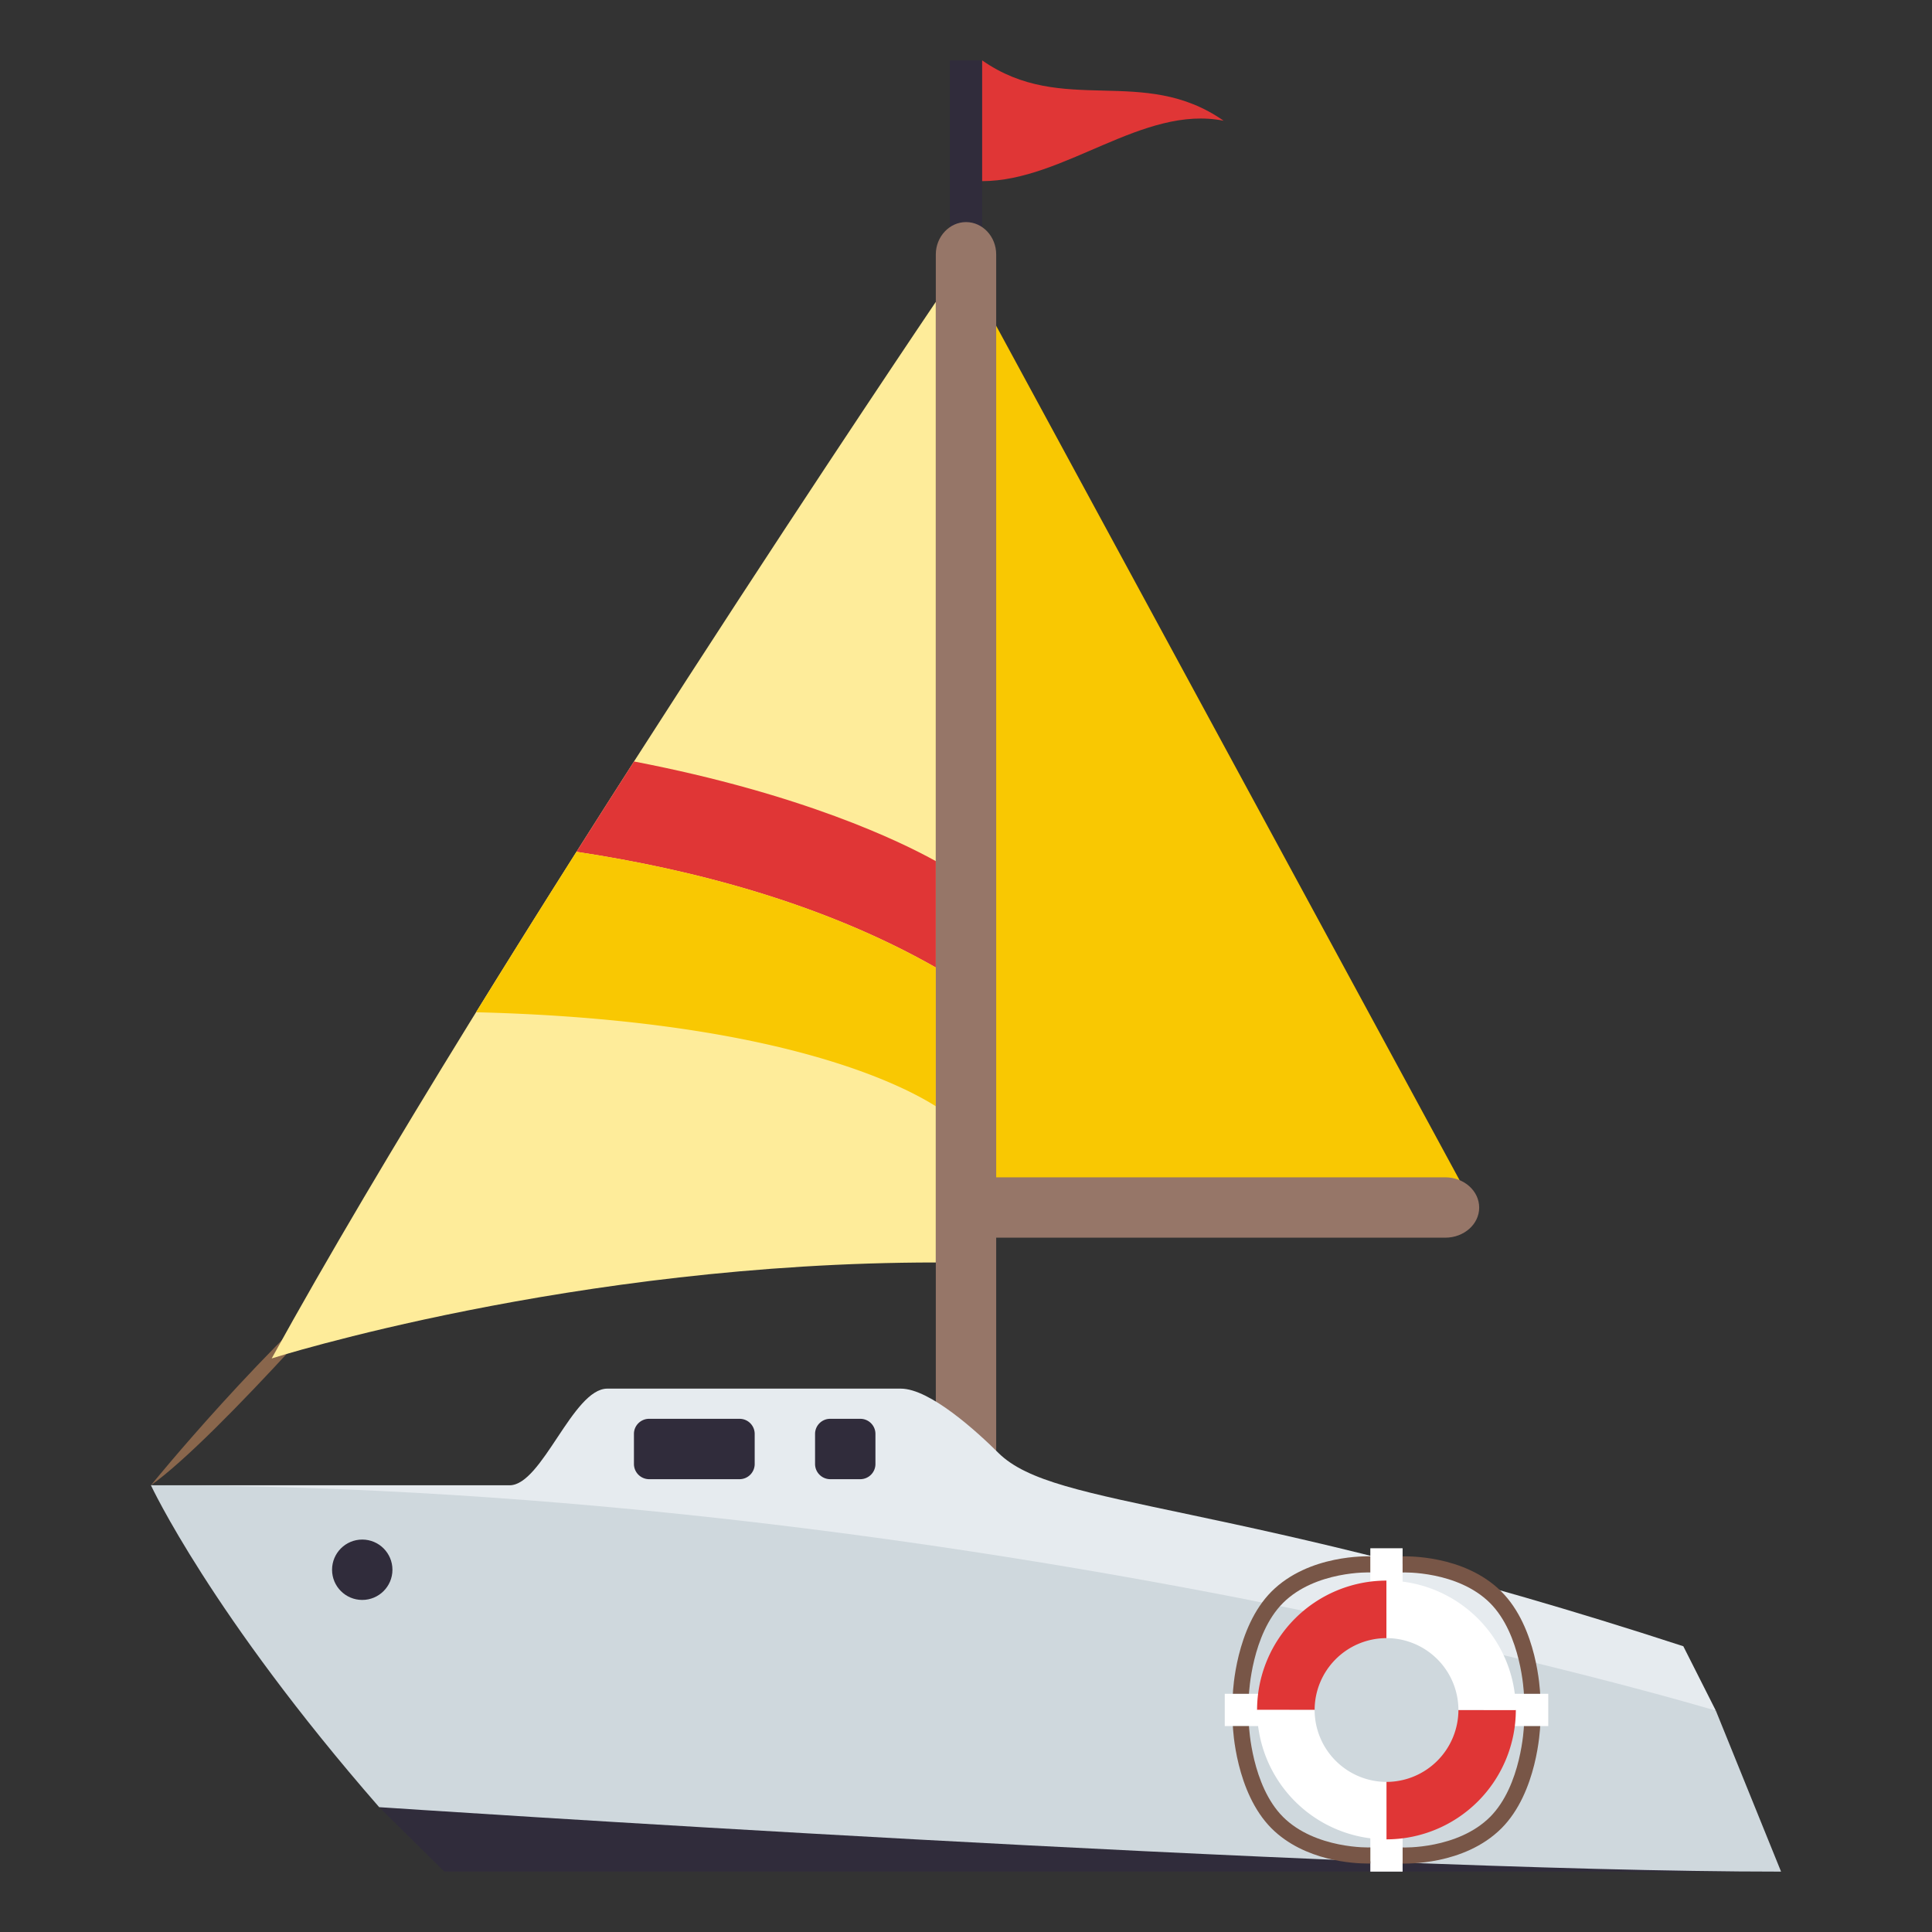
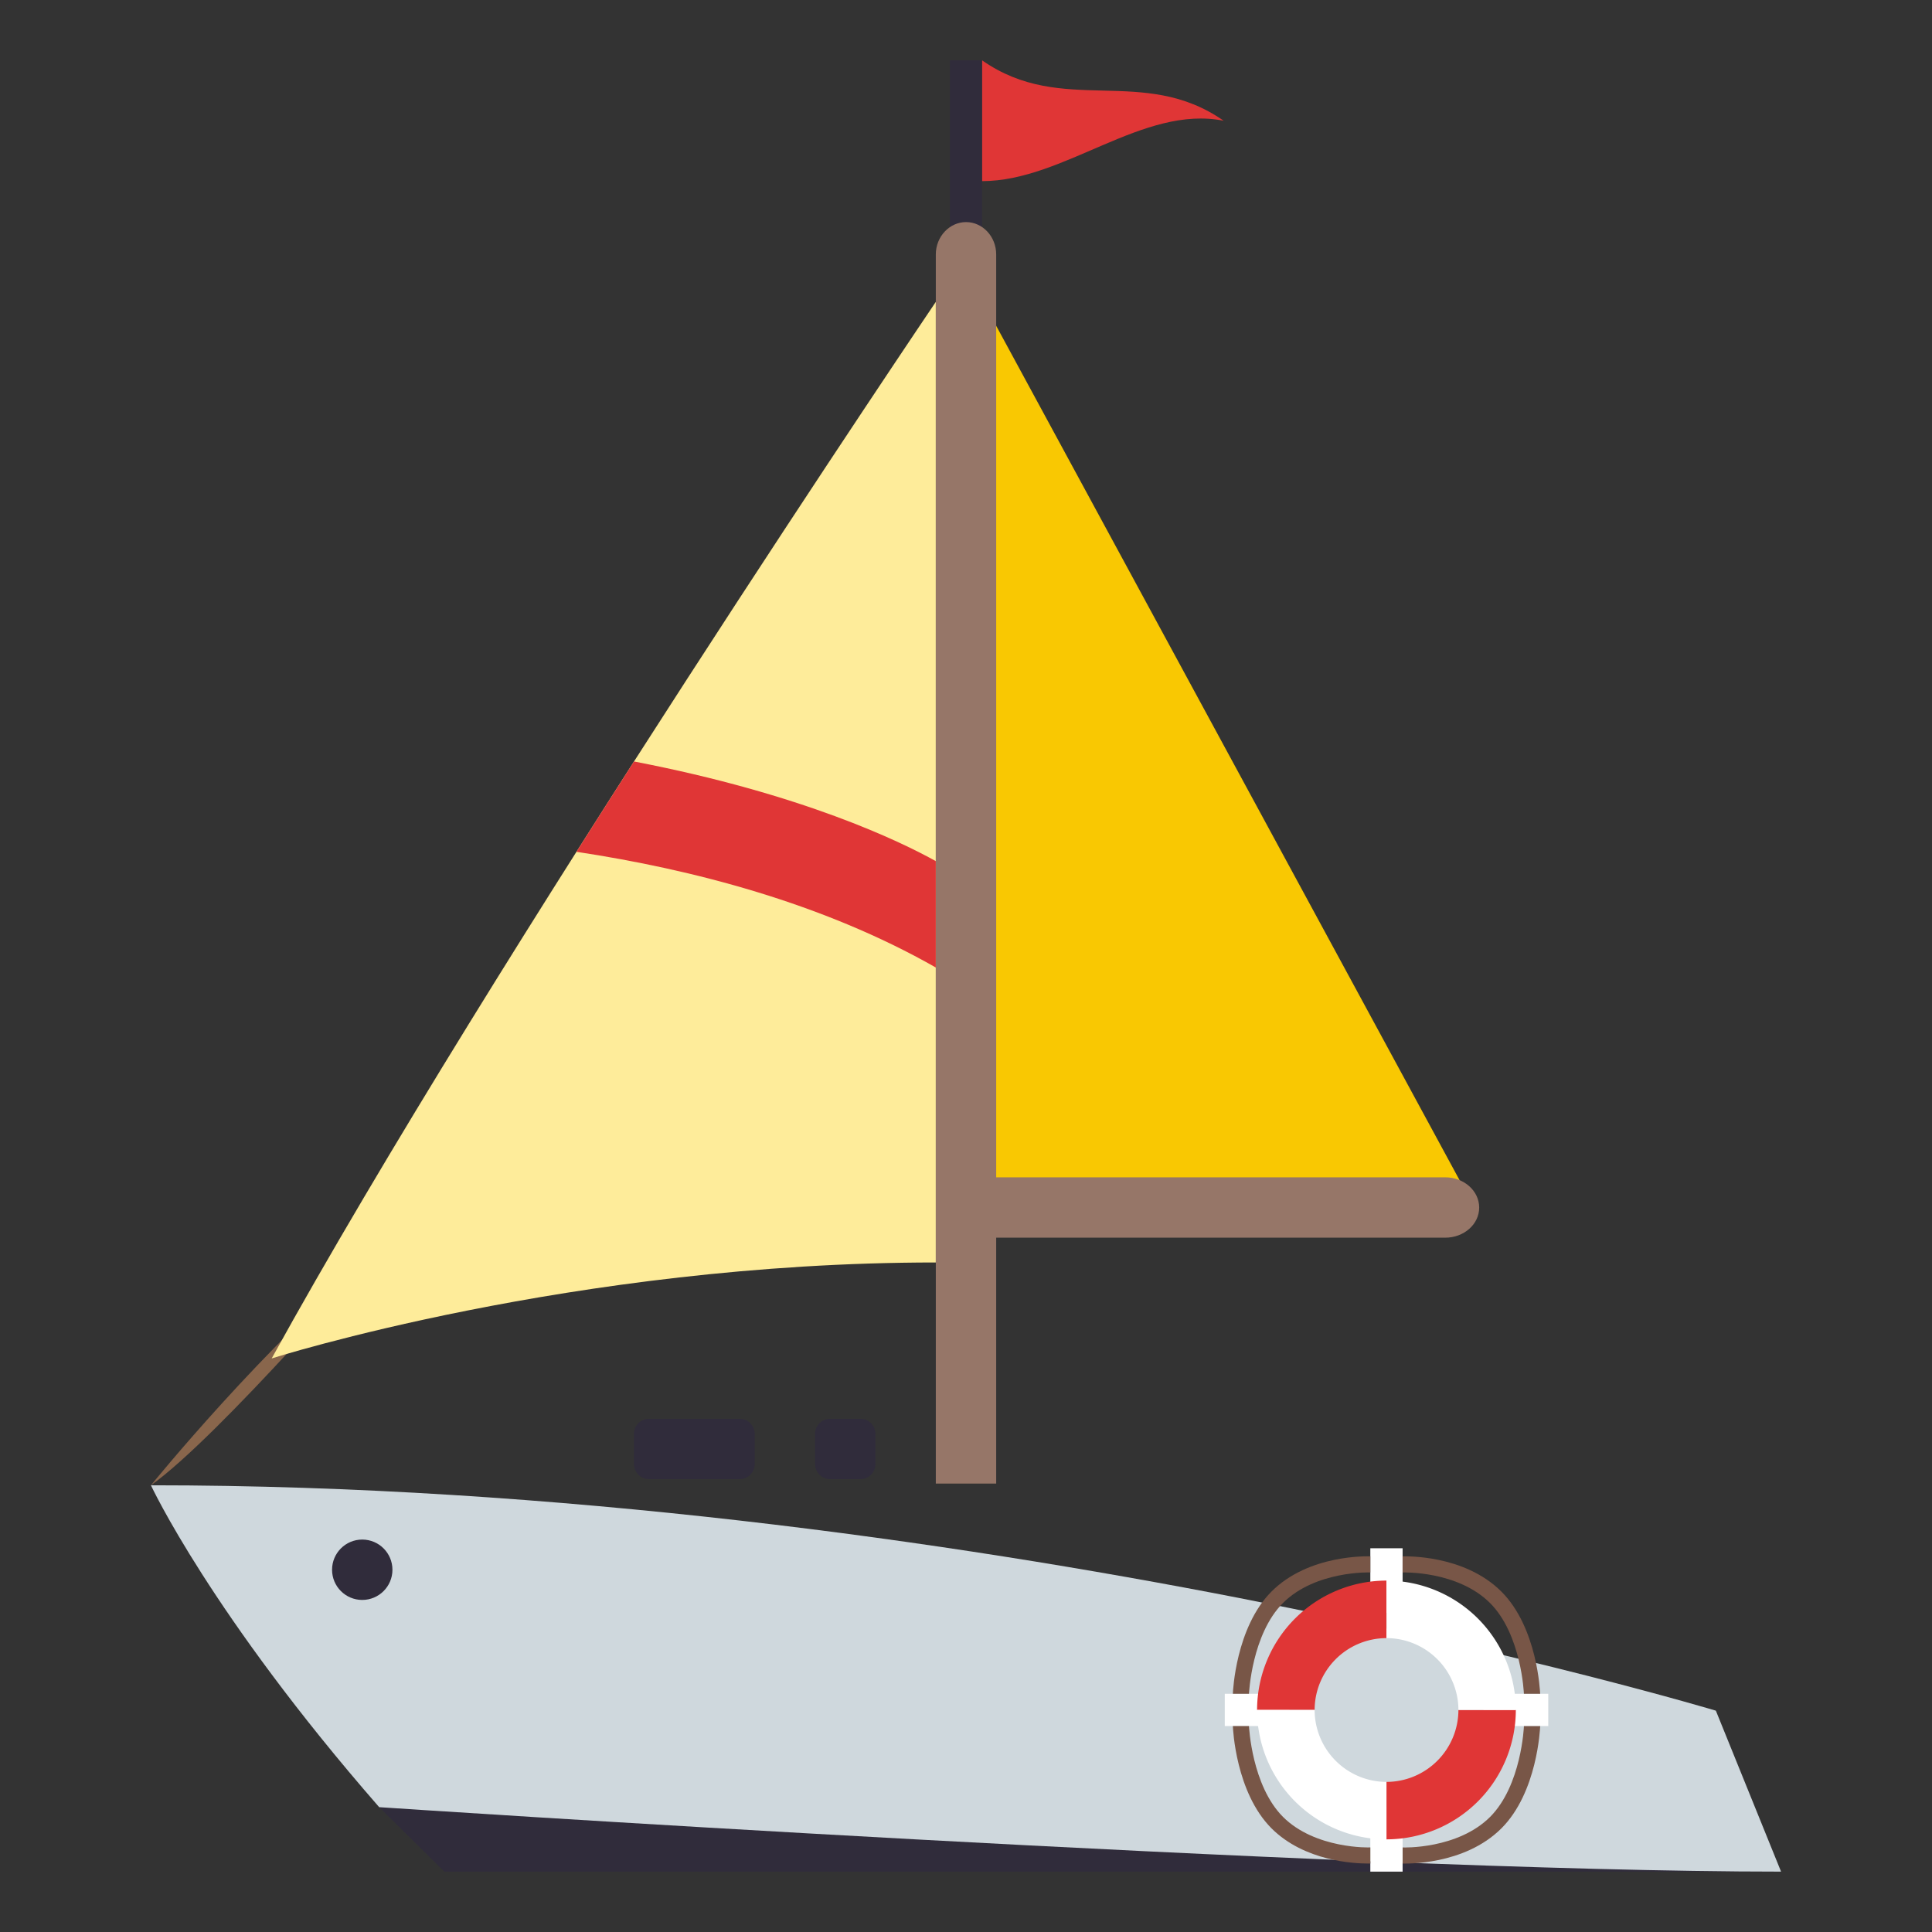
<svg xmlns="http://www.w3.org/2000/svg" width="64" height="64">
  <rect width="100%" height="100%" fill="#333333" stroke="none" />
  <path fill="#89664C" d="M5 49.202s3.788-4.679 7.561-7.785c0 0-5.277 6.154-7.561 7.785z" />
  <path fill="#F9C802" d="M32.57 10v29.5h16z" />
  <path fill="#302C3B" d="M31.465 2h1.069v9.644h-1.069z" />
  <path fill="#FEEC9A" d="M31 10S16.333 31.694 9 45c0 0 9.993-3.179 22-3.179V10z" />
  <path fill="#E03636" d="M31 32.05v-3.524c-1.162-.646-4.411-2.226-9.998-3.301-.627.979-1.265 1.98-1.906 2.992 3.837.58 8.162 1.702 11.904 3.833z" />
-   <path fill="#F9C802" d="M31 36.646V32.05c-3.742-2.131-8.067-3.253-11.904-3.833a530.34 530.34 0 0 0-3.326 5.315c9.68.241 13.908 2.28 15.23 3.114z" />
  <path fill="#E03636" d="M32.535 2v4c2.711 0 5.329-2.534 8-2-2.671-1.866-5.33-.132-8-2z" />
  <path fill="#967668" d="M32.001 7.357c-.548 0-1.001.482-1.001 1.072v40.716h2V8.429c0-.59-.447-1.072-.999-1.072z" />
  <path fill="#967668" d="M47.873 39H32v2h15.873c.625 0 1.127-.446 1.127-.998S48.498 39 47.873 39z" />
  <path fill="#302C3B" d="M59 62H14.721l-2.16-2.135S30.559 56.492 59 62z" />
-   <path fill="#E6EBEF" d="M5 49.202h11.881c1.08 0 2.093-3.202 3.238-3.202h9.721c.973 0 2.552 1.452 3.238 2.134 1.891 1.866 7.563 1.466 22.684 6.4l1.078 2.134L5 49.202z" />
  <path fill="#CFD8DD" d="M5 49.202s1.98 4.267 7.561 10.663c0 0 31.943 2.135 46.439 2.135l-2.16-5.332S32 49.202 5 49.202z" />
  <path fill="#302C3B" d="M29 48.496a.503.503 0 0 1-.499.504h-1a.504.504 0 0 1-.501-.504v-.997a.5.5 0 0 1 .501-.499h1a.5.5 0 0 1 .499.499v.997zm-4 0a.503.503 0 0 1-.499.504h-3a.505.505 0 0 1-.501-.504v-.997c0-.276.227-.499.501-.499h3a.5.5 0 0 1 .499.499v.997z" />
  <path fill="#FFF" d="M45.394 51.288h1.069v2.144h-1.069zm0 8.568h1.069V62h-1.069zm3.751-3.747h2.143v1.069h-2.143zm-8.573 0h2.143v1.069h-2.143z" />
  <path fill="#E03636" d="M43.549 56.645h-1.907a4.293 4.293 0 0 1 4.286-4.286v1.906a2.382 2.382 0 0 0-2.379 2.38zm2.379 4.286v-1.903a2.388 2.388 0 0 0 2.384-2.383h1.902a4.292 4.292 0 0 1-4.286 4.286z" />
  <path fill="#FFF" d="M45.928 60.931a4.294 4.294 0 0 1-4.286-4.286h1.907a2.385 2.385 0 0 0 2.379 2.383v1.903zm4.286-4.286h-1.902a2.384 2.384 0 0 0-2.384-2.38v-1.906a4.29 4.29 0 0 1 4.286 4.286z" />
  <path fill="#785647" d="M41.374 56.109h-.534c.004-.089.095-2.195 1.278-3.385 1.242-1.242 3.191-1.167 3.275-1.169v.535c-.012-.004-1.821-.061-2.894 1.012-1.035 1.039-1.123 2.984-1.125 3.007zm9.647 1.071c-.006.09-.094 2.194-1.283 3.385-1.242 1.24-3.192 1.166-3.274 1.168v-.534c.014.004 1.821.062 2.896-1.01 1.039-1.04 1.122-2.984 1.122-3.009h.539zm-.54-1.071c0-.023-.083-1.969-1.122-3.007-1.075-1.072-2.883-1.015-2.896-1.011v-.535c.08.002 2.032-.072 3.274 1.169 1.189 1.189 1.277 3.295 1.283 3.384h-.539zm-5.179 5.623c-.426 0-2.087-.071-3.184-1.168-1.184-1.19-1.274-3.294-1.278-3.386h.534c.002.021.09 1.969 1.126 3.008 1.073 1.071 2.882 1.017 2.894 1.011v.534l-.092.001z" />
  <circle fill="#302C3B" cx="12" cy="52" r="1" />
</svg>